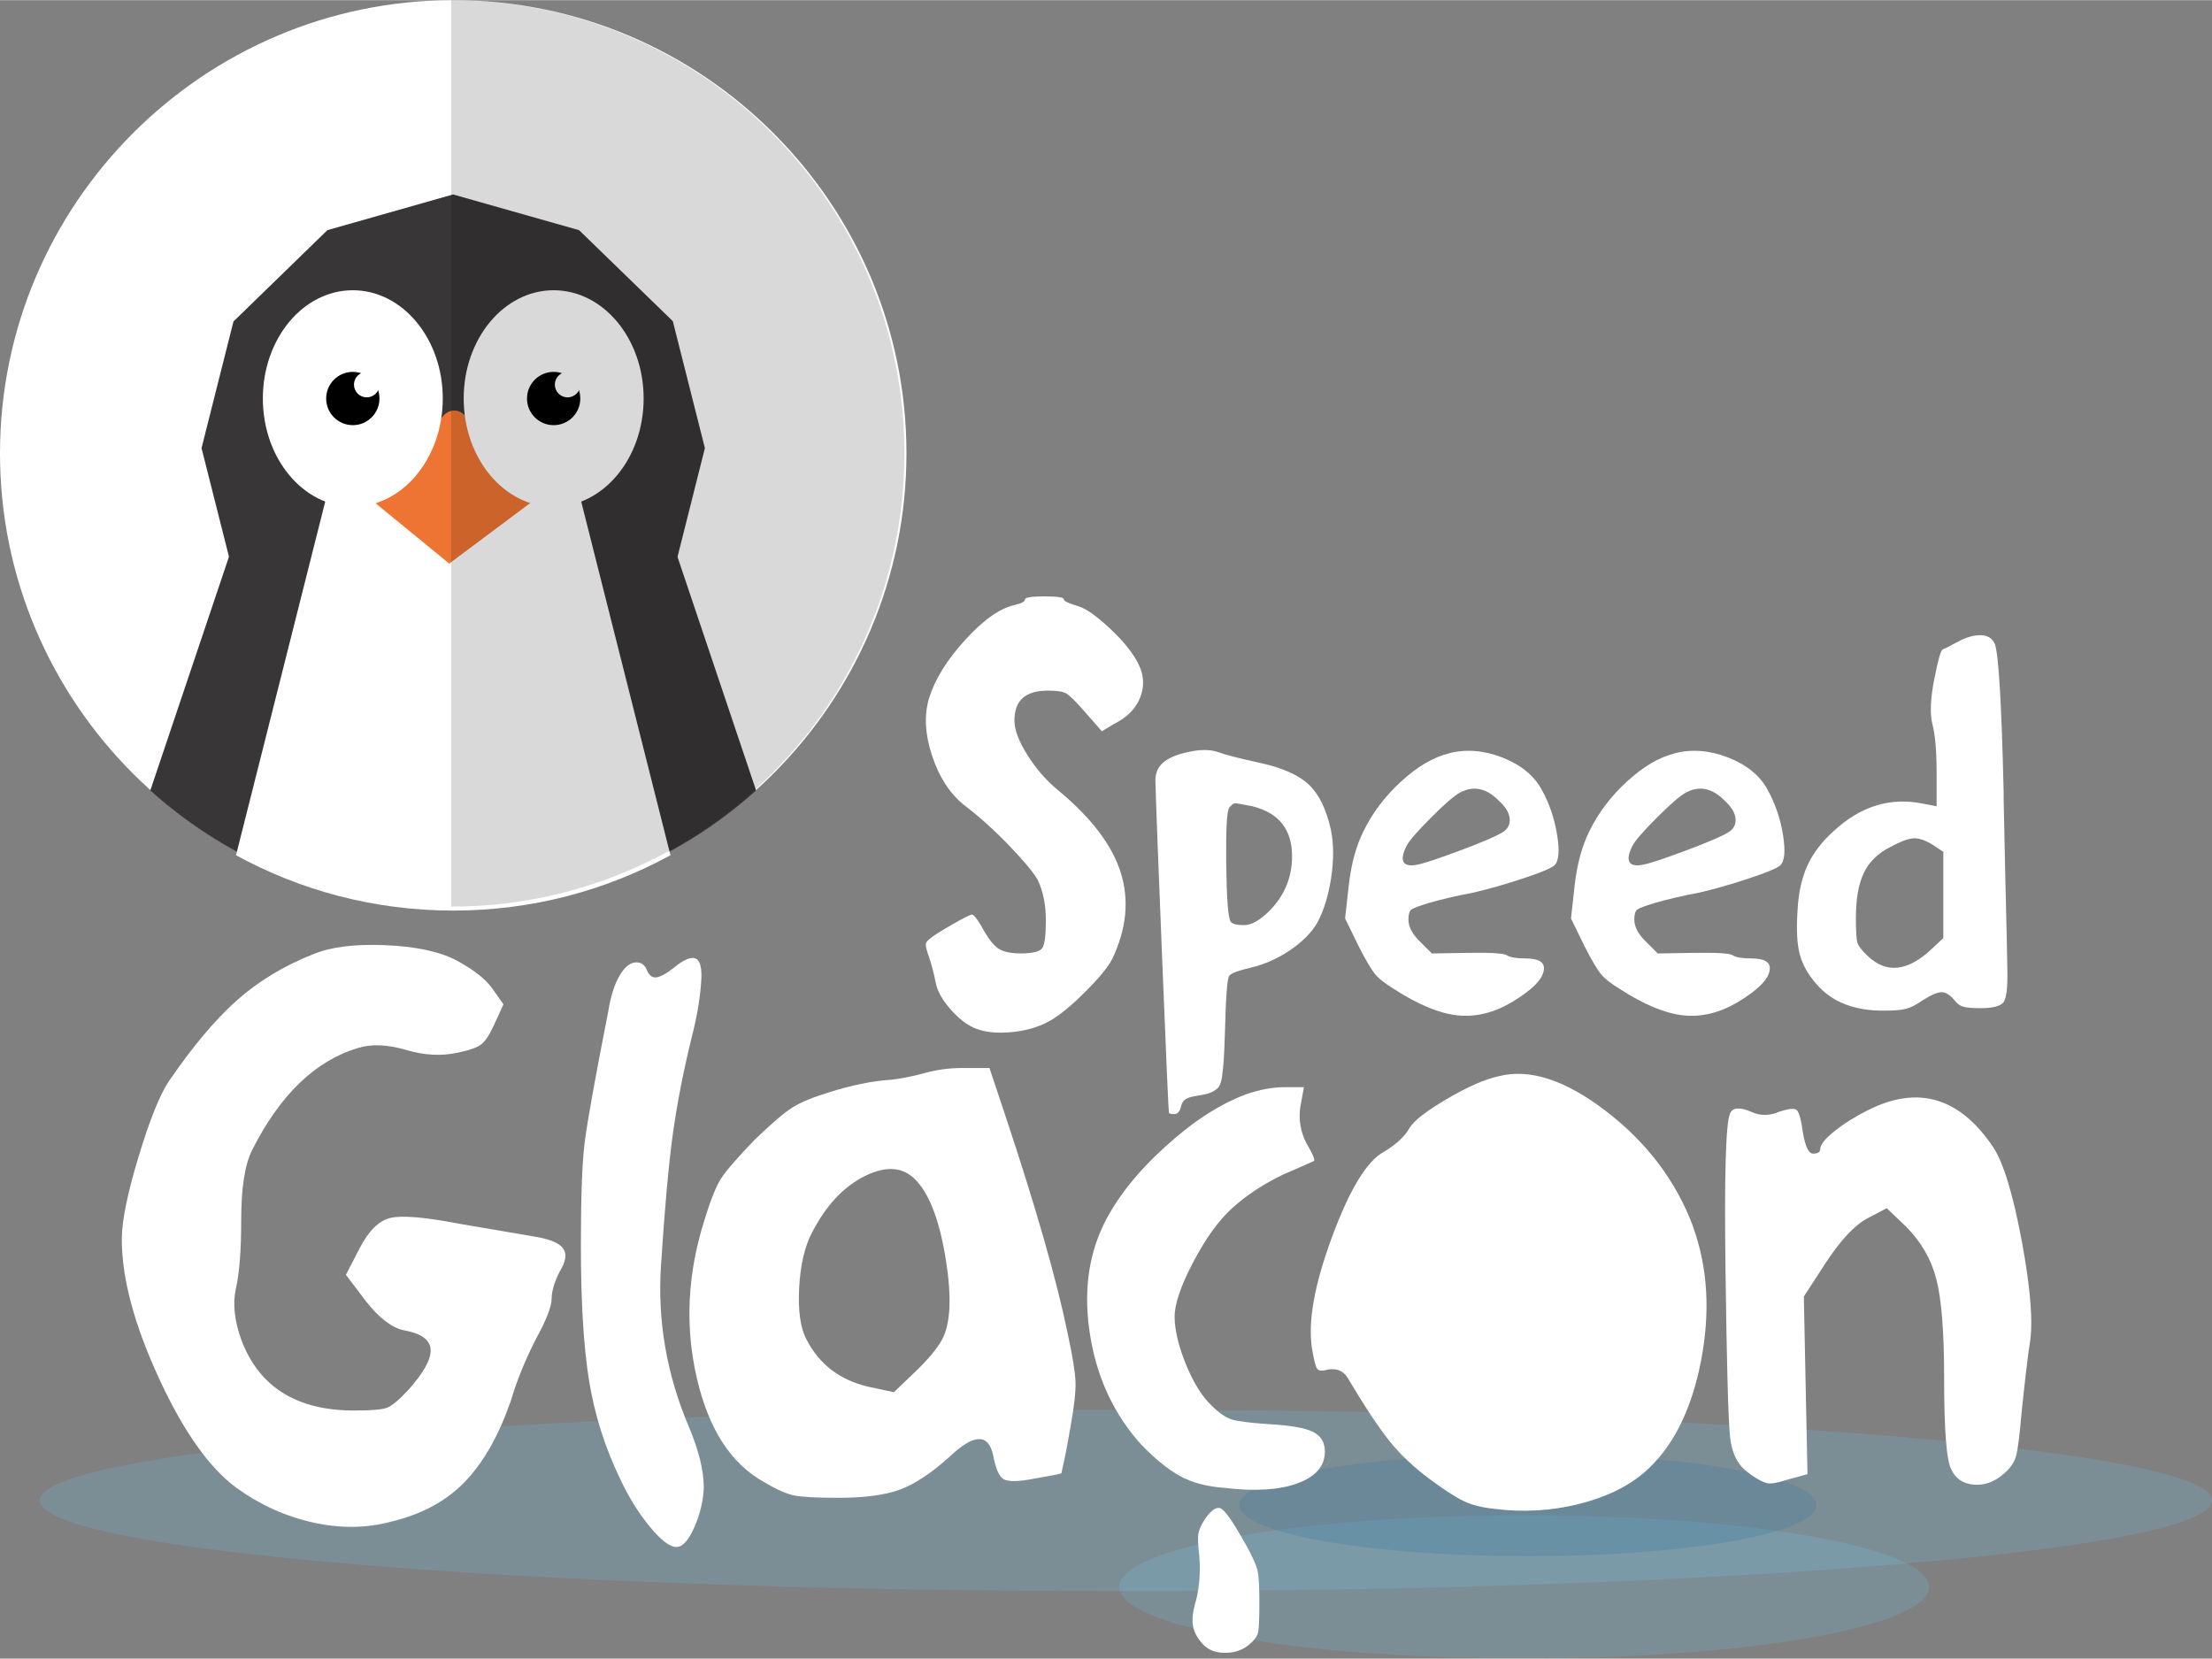
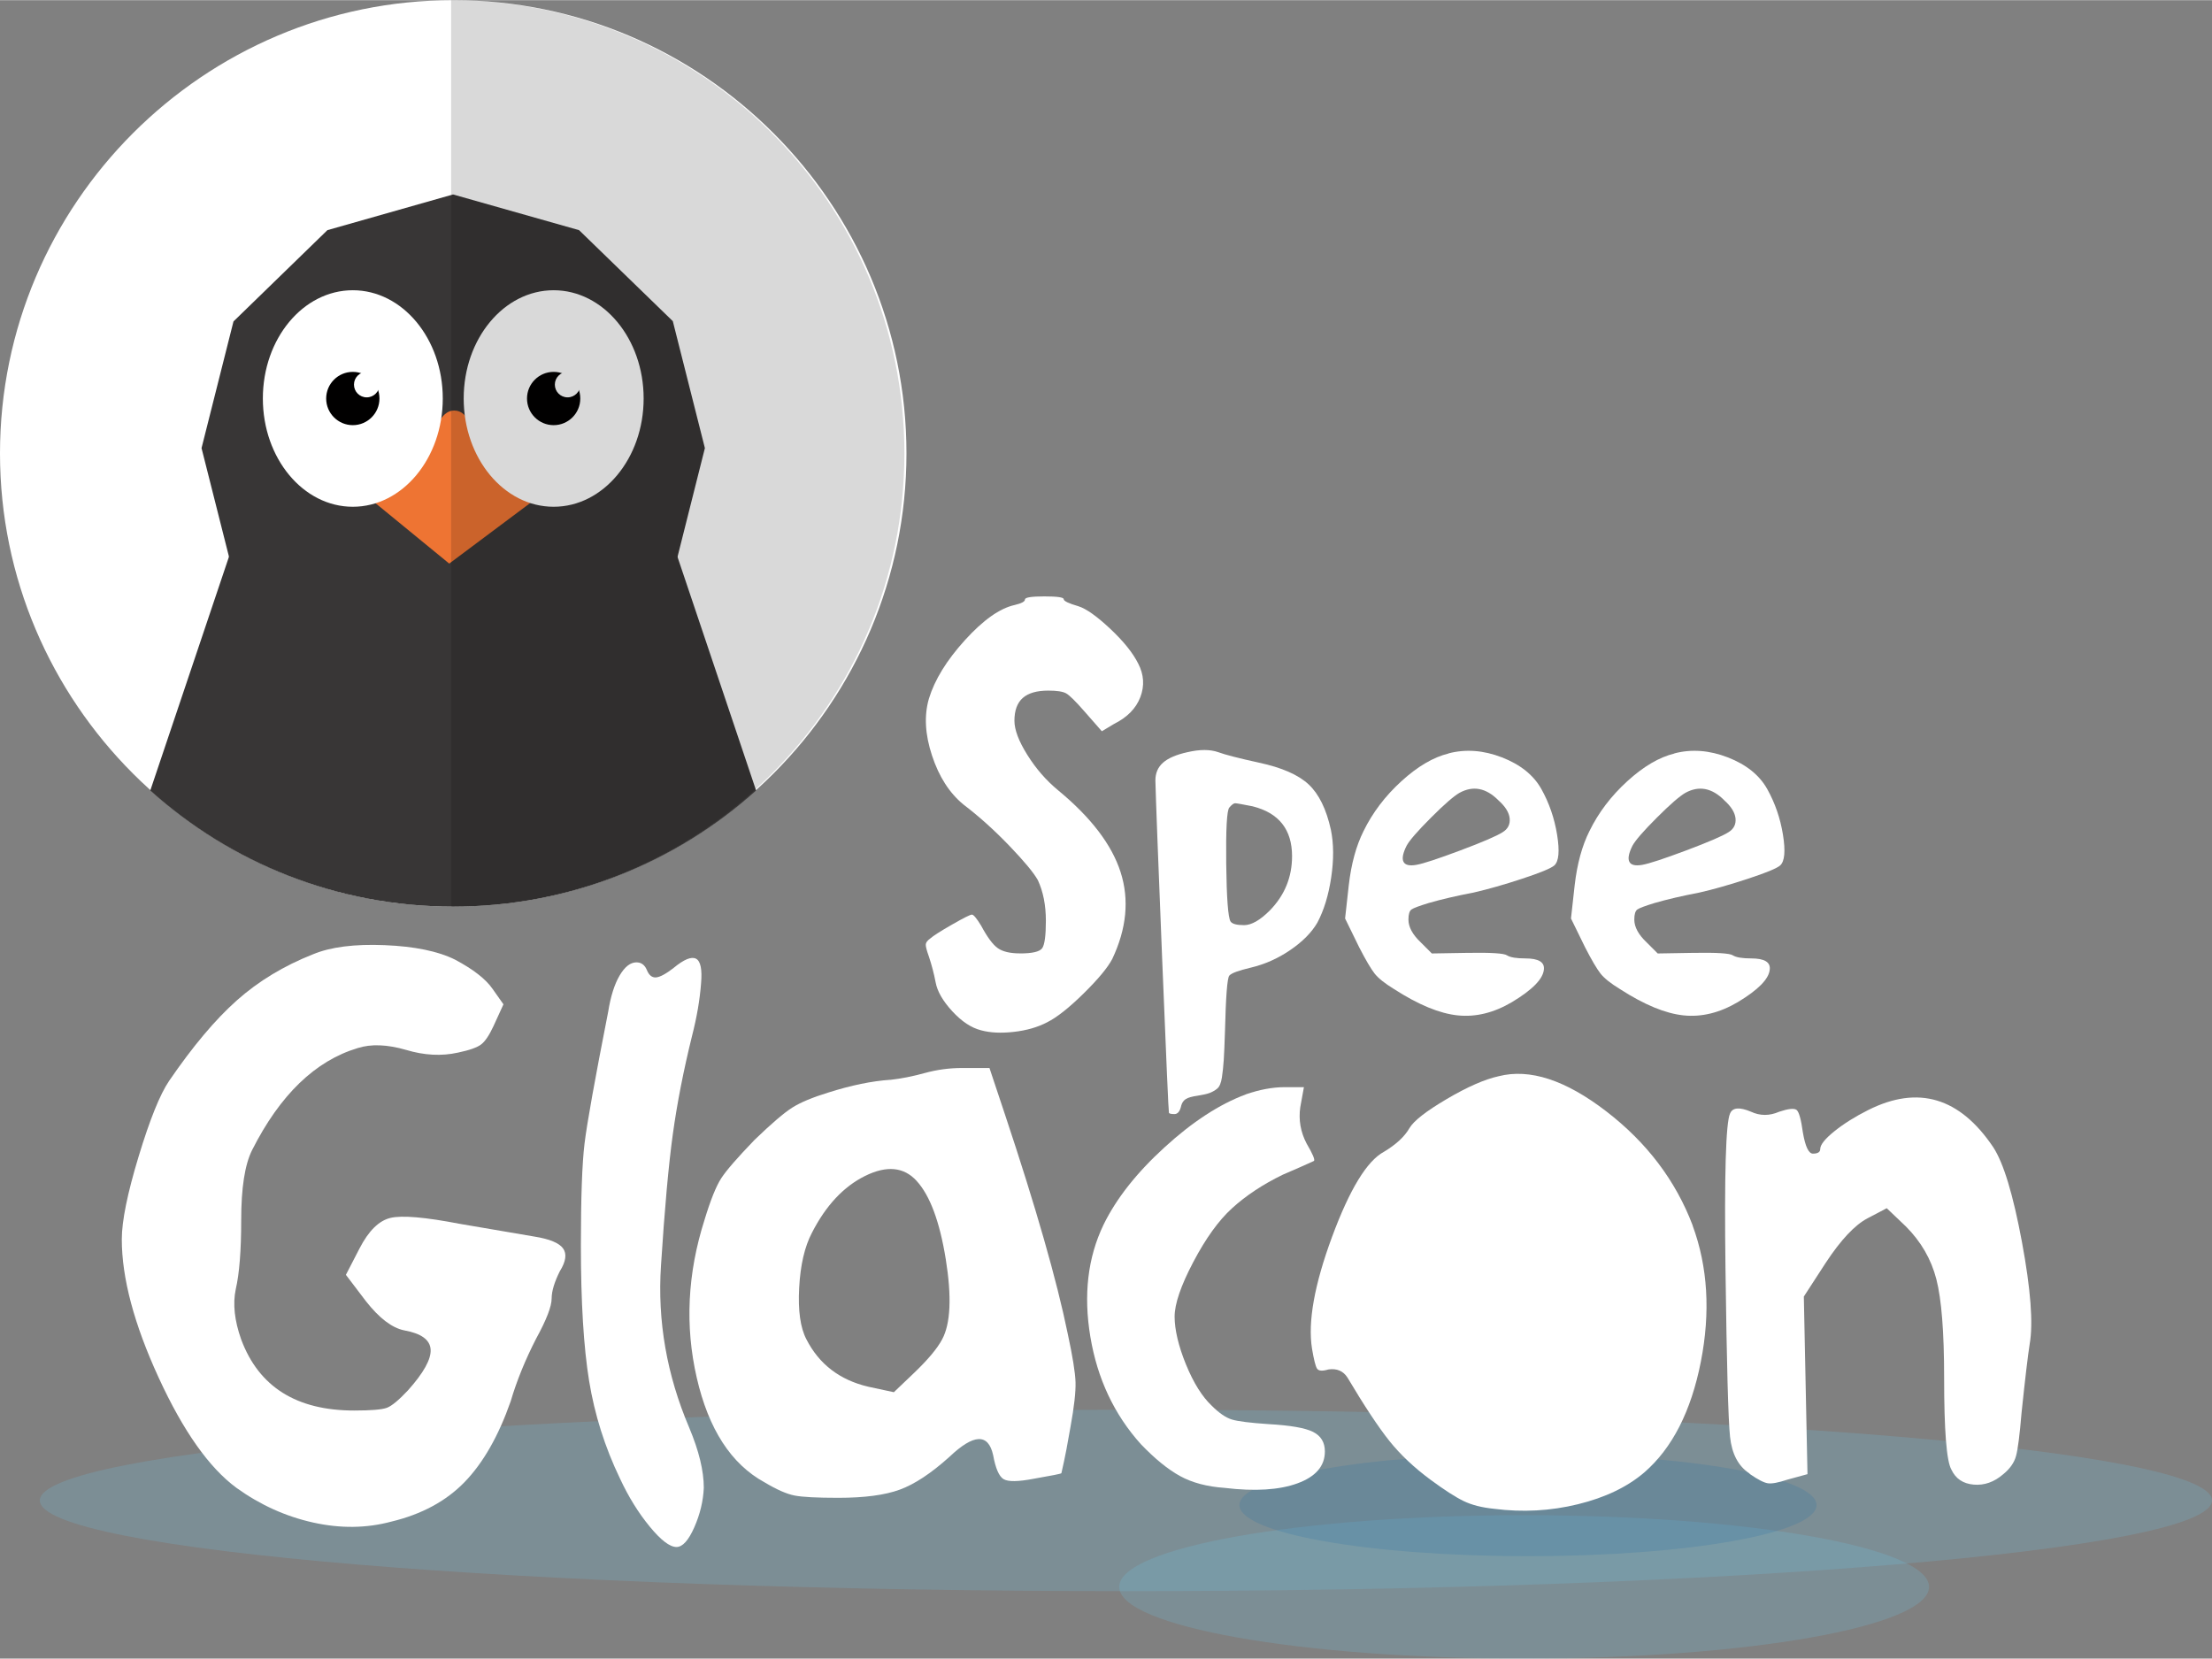
<svg xmlns="http://www.w3.org/2000/svg" id="Calque_1" width="22.23cm" height="16.67cm" viewBox="0 0 630.22 472.51">
  <rect x="0" y="0" width="630.22" height="472.51" fill="#808080" stroke="none" />
  <defs>
    <style>.cls-1{fill:#383636;}.cls-1,.cls-2,.cls-3,.cls-4,.cls-5,.cls-6,.cls-7,.cls-8{stroke-width:0px;}.cls-1,.cls-2,.cls-6,.cls-8{fill-rule:evenodd;}.cls-2,.cls-7{fill:#fff;}.cls-3{fill:#6ec9ee;}.cls-3,.cls-4{opacity:.2;}.cls-4{fill:#2570a7;}.cls-5{fill:none;}.cls-9{clip-path:url(#clippath);}.cls-6{fill:#ee7433;}.cls-10{opacity:.15;}.cls-8{fill:#010000;}</style>
    <clipPath id="clippath">
      <rect class="cls-5" x="128.54" y="0" width="129.13" height="258.25" />
    </clipPath>
  </defs>
  <path class="cls-3" d="M630.22,427.45c0,14.27-138.54,25.84-309.44,25.84S11.35,441.72,11.35,427.45s138.54-25.84,309.44-25.84,309.44,11.57,309.44,25.84Z" />
  <path class="cls-3" d="M549.6,452.08c0,11.28-51.65,20.43-115.36,20.43s-115.36-9.15-115.36-20.43,51.65-20.43,115.36-20.43,115.36,9.15,115.36,20.43Z" />
  <path class="cls-4" d="M517.55,428.77c0,8.04-36.81,14.56-82.21,14.56s-82.21-6.52-82.21-14.56,36.81-14.56,82.21-14.56,82.21,6.52,82.21,14.56Z" />
-   <path class="cls-7" d="M339.91,463.28c-.36-1.9-.06-4.4.89-7.49.95-3.92,1.25-8.09.89-12.49-.36-3.09-.45-5.2-.27-6.33.18-1.13.8-2.53,1.87-4.19,1.9-2.74,3.48-3.72,4.73-2.94,1.25.77,3.54,4.13,6.87,10.08,1.9,3.45,3.03,5.95,3.39,7.49.36,1.54.53,4.58.53,9.1s-.12,7.34-.35,8.47c-.24,1.13-1.07,2.29-2.5,3.48-1.78,1.54-3.99,2.35-6.6,2.41-2.62.06-4.7-.63-6.24-2.05-1.79-1.78-2.86-3.63-3.21-5.53Z" />
  <path class="cls-7" d="M89.21,271.83c5.01-2.08,11.81-2.94,20.37-2.59,8.56.35,15.26,1.73,20.11,4.15,5.19,2.77,8.73,5.54,10.64,8.3l3.11,4.41-2.85,6.23c-1.21,2.6-2.38,4.33-3.5,5.19-1.13.87-3.33,1.65-6.62,2.34-4.67,1.04-9.6.78-14.79-.78-5.36-1.55-9.95-1.73-13.75-.52-12.11,3.63-22.14,13.32-30.1,29.06-2.08,4.15-3.11,10.81-3.11,19.98,0,8.65-.52,15.22-1.56,19.72-.87,4.15-.35,8.91,1.56,14.27,5.02,13.49,15.74,20.24,32.17,20.24,4.84,0,7.95-.26,9.34-.78,1.38-.52,3.37-2.16,5.97-4.93,4.5-5.02,6.66-8.91,6.49-11.68-.17-2.76-2.68-4.58-7.53-5.45-3.46-.69-7.09-3.46-10.9-8.3l-5.71-7.52,3.89-7.53c2.59-5.02,5.53-7.91,8.82-8.69,3.29-.78,9.86-.21,19.72,1.69,4.15.69,11.24,1.9,21.27,3.63,4.32.69,7.05,1.82,8.17,3.37,1.12,1.56.82,3.72-.91,6.49-1.56,3.11-2.34,5.71-2.34,7.78,0,2.25-1.47,6.06-4.41,11.42-3.11,6.06-5.54,12.02-7.27,17.9-3.46,9.86-7.83,17.51-13.1,22.96-5.28,5.45-12.24,9.21-20.89,11.29-7.1,1.91-14.53,1.99-22.31.26-7.78-1.73-15.05-5.01-21.8-9.86-7.78-5.71-15.18-16.17-22.18-31.4-7-15.22-10.51-28.37-10.51-39.44,0-5.19,1.6-13.06,4.8-23.61,3.2-10.55,6.1-17.73,8.69-21.53,6.75-9.86,13.19-17.51,19.33-22.96,6.14-5.45,13.36-9.82,21.67-13.1Z" />
  <path class="cls-7" d="M191.95,275.7c2.94-2.42,5.06-3.28,6.36-2.59,1.3.69,1.77,3.03,1.43,7.01-.35,4.67-1.21,9.69-2.59,15.05-2.43,9.86-4.24,19.16-5.45,27.89-1.21,8.74-2.34,21.24-3.38,37.49-1.04,15.74,1.64,31.13,8.05,46.18,2.76,6.58,4.15,12.28,4.15,17.12-.17,3.81-1.08,7.57-2.72,11.28-1.65,3.72-3.33,5.58-5.06,5.58-1.91,0-4.46-1.95-7.65-5.84-3.2-3.89-6.01-8.43-8.43-13.62-4.33-8.99-7.26-18.29-8.82-27.89-1.56-9.6-2.34-22.44-2.34-38.53,0-13.66.35-23.35,1.04-29.06.69-5.71,2.94-18.25,6.75-37.62.69-4.32,1.77-7.74,3.24-10.25,1.47-2.5,3.07-3.76,4.8-3.76,1.38,0,2.38.74,2.98,2.21.6,1.47,1.47,2.16,2.59,2.08,1.12-.08,2.81-.99,5.06-2.72Z" />
  <path class="cls-7" d="M253.63,307.62c3.11-.35,6.4-.99,9.86-1.95,3.46-.95,7.01-1.43,10.64-1.43h7.78l4.41,13.23c8.82,26.47,14.79,47.31,17.9,62.53,1.38,6.4,2.12,10.99,2.21,13.75.08,2.77-.39,7-1.43,12.71-.35,2.07-.74,4.24-1.17,6.49-.43,2.25-.91,4.5-1.43,6.74-.18.18-2.77.69-7.78,1.56-4.5.87-7.39.91-8.69.13-1.3-.78-2.29-3.07-2.98-6.87-1.39-6.23-5.54-6.05-12.45.52-5.19,4.67-9.9,7.79-14.14,9.34-4.24,1.56-10.08,2.33-17.52,2.33-6.06,0-10.21-.21-12.45-.65-2.25-.43-5.1-1.69-8.56-3.76-9.51-5.19-15.96-15.13-19.33-29.84-3.37-14.7-2.64-29.66,2.21-44.89,1.73-5.71,3.33-9.68,4.8-11.94,1.47-2.25,4.63-5.88,9.47-10.9,4.84-4.67,8.43-7.74,10.77-9.21,2.33-1.47,5.75-2.9,10.25-4.28,6.57-2.08,12.46-3.28,17.64-3.63ZM261.16,336.41c-3.63-3.98-8.52-4.45-14.66-1.43-6.14,3.03-11.2,8.43-15.18,16.22-2.08,3.98-3.29,9.21-3.63,15.7-.35,6.48.34,11.37,2.07,14.66,3.63,7.09,9.51,11.59,17.64,13.49l7.27,1.56,5.71-5.45c3.98-3.8,6.66-7,8.04-9.6,2.42-4.49,2.76-12.11,1.04-22.83-1.73-10.72-4.5-18.16-8.3-22.31Z" />
  <path class="cls-7" d="M354.89,311.77c3.98-1.38,7.69-2.07,11.16-2.07h5.45l-1.04,5.71c-.52,3.63.09,7.09,1.82,10.38,1.73,2.94,2.42,4.59,2.08,4.93-2.25,1.04-5.19,2.34-8.82,3.89-5.71,2.77-10.55,5.97-14.53,9.6-3.8,3.46-7.48,8.56-11.03,15.31-3.55,6.75-5.32,11.93-5.32,15.57s1.08,8.35,3.24,13.62c2.16,5.28,4.63,9.21,7.39,11.8,2.08,2.08,3.98,3.37,5.71,3.89,1.73.52,5.19.95,10.38,1.3,6.23.35,10.46,1.08,12.71,2.21,2.25,1.13,3.38,2.98,3.38,5.58,0,4.15-2.6,7.18-7.79,9.08-5.19,1.9-12.11,2.34-20.76,1.3-5.02-.35-9.25-1.47-12.71-3.37-3.46-1.9-7.18-4.93-11.16-9.08-7.62-8.47-12.41-18.68-14.4-30.62-1.99-11.93-.74-22.57,3.76-31.91,3.63-7.44,9.42-14.79,17.38-22.05,7.95-7.27,15.65-12.28,23.09-15.05Z" />
  <path class="cls-7" d="M532.35,316.18c14.18-7.09,26.03-3.54,35.55,10.64,2.94,4.5,5.66,13.49,8.17,26.98,2.5,13.49,3.24,23.18,2.21,29.06-.52,3.29-1.3,9.86-2.33,19.72-.52,6.23-1.04,10.29-1.56,12.19-.52,1.91-1.73,3.64-3.63,5.19-2.6,2.25-5.41,3.24-8.43,2.98-3.03-.26-5.15-1.69-6.36-4.28-1.39-2.42-2.07-11.16-2.07-26.21,0-12.97-.74-22.31-2.21-28.02-1.47-5.71-4.37-10.72-8.69-15.05l-5.45-5.19-5.45,2.86c-3.63,1.9-7.62,6.14-11.94,12.71l-6.23,9.6c.34,16.78.69,33.65,1.04,50.6l-5.71,1.56c-2.6.87-4.46,1.21-5.58,1.04-1.13-.17-2.81-1.04-5.06-2.59l-.26-.26c-3.11-2.07-4.93-5.53-5.45-10.38-.52-4.84-.95-20.76-1.3-47.74-.35-26.98.09-41.77,1.3-44.37.69-1.73,2.68-1.9,5.97-.52,2.59,1.21,5.27,1.21,8.04,0,2.59-.86,4.24-1.04,4.93-.52.69.52,1.3,2.69,1.82,6.49.69,3.98,1.64,5.97,2.85,5.97,1.38,0,2.08-.43,2.08-1.3,0-1.21,1.34-2.9,4.02-5.06,2.68-2.16,5.92-4.19,9.73-6.1Z" />
  <path class="cls-2" d="M129.13,258.25c71.12,0,129.13-58.01,129.13-129.13S200.25,0,129.13,0,0,58.01,0,129.13s58.01,129.13,129.13,129.13" />
  <path class="cls-1" d="M177.84,113.5l24.36,72.38,13.22,39.3c-22.86,20.56-53.1,33.07-86.27,33.08h-.06c-33.17,0-63.4-12.52-86.27-33.08l13.23-39.3,24.35-72.38h48.71s48.71,0,48.71,0Z" />
  <polygon class="cls-1" points="164.98 65.53 191.69 91.46 200.83 127.63 191.74 163.73 164.98 189.73 129.17 199.9 93.28 189.73 66.56 163.8 57.42 127.63 66.52 91.54 93.28 65.53 129.08 55.36 164.98 65.53" />
-   <path class="cls-2" d="M162.06,128.86l16.47,65.27,12.49,49.49c-18.37,10.05-39.45,15.77-61.86,15.77h-.06c-22.41,0-43.49-5.72-61.86-15.77l12.49-49.49,16.46-65.26h32.93s32.93,0,32.93,0Z" />
  <path class="cls-6" d="M104.17,141.02c18.85,0,17.18-24.1,25.22-24.1,8.6,0,4.33,24.1,24.69,24.1l-26.09,19.51-23.82-19.51Z" />
  <path class="cls-2" d="M100.52,82.65c14.16,0,25.63,13.81,25.63,30.84s-11.48,30.85-25.63,30.85-25.63-13.81-25.63-30.85,11.47-30.84,25.63-30.84" />
  <path class="cls-2" d="M157.74,82.65c14.16,0,25.64,13.81,25.64,30.84s-11.48,30.85-25.64,30.85-25.63-13.81-25.63-30.85,11.47-30.84,25.63-30.84" />
  <path class="cls-8" d="M100.52,105.91c4.19,0,7.59,3.4,7.59,7.59s-3.4,7.59-7.59,7.59-7.59-3.4-7.59-7.59,3.4-7.59,7.59-7.59" />
  <path class="cls-2" d="M104.48,105.91c2,0,3.63,1.62,3.63,3.63s-1.62,3.63-3.63,3.63-3.63-1.62-3.63-3.63,1.63-3.63,3.63-3.63" />
  <path class="cls-8" d="M157.74,105.91c4.19,0,7.59,3.4,7.59,7.59s-3.4,7.59-7.59,7.59-7.59-3.4-7.59-7.59,3.4-7.59,7.59-7.59" />
  <path class="cls-2" d="M161.71,105.91c2,0,3.63,1.62,3.63,3.63s-1.62,3.63-3.63,3.63-3.63-1.62-3.63-3.63,1.63-3.63,3.63-3.63" />
  <g class="cls-10">
    <g class="cls-9">
      <path class="cls-8" d="M128.54,0C199.86,0,257.67,57.81,257.67,129.13s-57.81,129.13-129.13,129.13V0Z" />
    </g>
  </g>
  <path class="cls-7" d="M290.62,271.6c3.51,0,5.61-.5,6.31-1.49.7-.99,1.05-3.6,1.05-7.81,0-4.44-.76-8.3-2.28-11.57-1.17-2.11-3.89-5.38-8.15-9.82-4.27-4.44-8.62-8.36-13.07-11.75-3.98-3.27-6.96-7.92-8.94-13.94-1.99-6.02-2.28-11.43-.88-16.22,1.64-5.38,5.06-10.93,10.26-16.66,5.2-5.73,9.91-9.06,14.12-10,1.99-.47,2.98-.99,2.98-1.58s1.84-.88,5.52-.88,5.52.26,5.52.79,1.4,1.2,4.21,2.02c2.22.7,5.23,2.84,9.03,6.4,3.8,3.57,6.46,6.87,7.98,9.91,1.64,3.16,1.84,6.34.62,9.56-1.23,3.22-3.71,5.76-7.46,7.63l-3.51,2.11-5.08-5.79c-2.46-2.81-4.15-4.47-5.09-5-.94-.53-2.63-.79-5.09-.79-3.28,0-5.7.7-7.28,2.1-1.58,1.4-2.37,3.57-2.37,6.49,0,2.57,1.23,5.82,3.68,9.73,2.45,3.92,5.38,7.28,8.77,10.08,9.35,7.72,15.29,15.49,17.8,23.32,2.51,7.83,1.72,16.08-2.37,24.73-1.29,2.46-4,5.73-8.15,9.82-4.15,4.09-7.63,6.84-10.43,8.24-2.69,1.4-5.85,2.31-9.47,2.72-3.63.41-6.72.26-9.3-.44-2.81-.7-5.55-2.51-8.24-5.44-2.69-2.92-4.27-5.67-4.74-8.24-.47-2.46-1.11-4.91-1.93-7.37-.59-1.64-.88-2.75-.88-3.33s.41-1.17,1.23-1.75c.93-.82,3.04-2.16,6.31-4.03,3.27-1.87,5.14-2.81,5.61-2.81s1.34,1.05,2.63,3.16c1.75,3.27,3.33,5.41,4.74,6.4,1.4.99,3.51,1.49,6.31,1.49Z" />
  <path class="cls-7" d="M338.32,214.26c3.51-.82,6.43-.82,8.77,0,1.87.7,5.73,1.7,11.57,2.98,6.55,1.4,11.28,3.48,14.21,6.23,2.92,2.75,5.02,7.04,6.31,12.89.82,3.98.85,8.5.09,13.59-.76,5.09-2.08,9.38-3.95,12.89-1.64,2.81-4.21,5.41-7.72,7.8-3.51,2.4-7.25,4.06-11.22,5-3.51.82-5.55,1.58-6.14,2.28-.59.7-.99,5.96-1.23,15.78-.12,3.74-.24,6.49-.35,8.24-.12,1.75-.29,3.42-.53,5-.24,1.58-.68,2.63-1.32,3.16-.64.53-1.35.93-2.11,1.23-.76.29-1.9.55-3.42.79-1.64.23-2.78.55-3.42.96-.64.41-1.08,1.02-1.31,1.84-.35,1.64-.99,2.45-1.93,2.45s-1.46-.12-1.58-.35c-.12-.35-.76-14.96-1.93-43.84-1.17-28.88-1.81-45.83-1.93-50.86,0-2.1.73-3.8,2.19-5.08,1.46-1.29,3.77-2.28,6.93-2.98ZM356.91,229.69c-2.92-.58-4.59-.88-5-.88s-.97.41-1.67,1.23c-.7.82-.99,6.14-.88,15.96.12,9.82.53,15.32,1.23,16.49.47.7,1.75,1.05,3.86,1.05s4.56-1.4,7.36-4.21c4.21-4.32,6.31-9.47,6.31-15.43,0-7.6-3.74-12.33-11.22-14.21Z" />
  <path class="cls-7" d="M412.68,214.61c4.91-1.29,10-.9,15.26,1.14,5.26,2.05,9,5.06,11.22,9.03,2.22,3.98,3.71,8.3,4.47,12.98.76,4.68.5,7.6-.79,8.77-.94.82-3.98,2.08-9.12,3.77-5.15,1.7-9.76,3.01-13.85,3.95-4.91.94-9.18,1.93-12.8,2.98-2.69.82-4.33,1.43-4.91,1.84-.59.41-.88,1.37-.88,2.89,0,2.11,1.17,4.27,3.51,6.49l3.16,3.16,10-.17c6.78-.12,10.58.12,11.4.7.93.59,2.69.88,5.26.88,3.74,0,5.49,1.05,5.26,3.16-.24,2.69-3.27,5.79-9.12,9.3-5.15,3.04-10.29,4.3-15.43,3.77-5.15-.53-11.17-3.01-18.07-7.45-2.69-1.64-4.56-3.13-5.61-4.47-1.05-1.34-2.51-3.83-4.38-7.45l-4.03-8.24,1.05-9.47c.7-6.08,2.1-11.22,4.21-15.43,2.57-5.26,6.17-10,10.79-14.21,4.62-4.21,9.09-6.84,13.42-7.89ZM426.88,227.94c-3.51-3.51-7.19-4.21-11.05-2.1-1.64.94-4.36,3.3-8.15,7.1-3.8,3.8-6.11,6.46-6.93,7.98-1.05,2.1-1.35,3.63-.88,4.56.47.94,1.69,1.23,3.68.88,1.99-.35,6.17-1.73,12.54-4.12,6.37-2.39,10.38-4.12,12.01-5.17,1.52-.93,2.19-2.25,2.02-3.95-.17-1.69-1.26-3.42-3.24-5.17Z" />
  <path class="cls-7" d="M477.03,214.61c4.91-1.29,10-.9,15.26,1.14,5.26,2.05,9,5.06,11.22,9.03,2.22,3.98,3.71,8.3,4.47,12.98.76,4.68.49,7.6-.79,8.77-.94.82-3.98,2.08-9.12,3.77-5.15,1.7-9.76,3.01-13.85,3.95-4.91.94-9.18,1.93-12.8,2.98-2.69.82-4.33,1.43-4.91,1.84-.59.41-.88,1.37-.88,2.89,0,2.11,1.17,4.27,3.51,6.49l3.16,3.16,10-.17c6.78-.12,10.58.12,11.4.7.93.59,2.69.88,5.26.88,3.74,0,5.5,1.05,5.26,3.16-.24,2.69-3.28,5.79-9.12,9.3-5.15,3.04-10.29,4.3-15.43,3.77-5.15-.53-11.17-3.01-18.06-7.45-2.69-1.64-4.56-3.13-5.61-4.47-1.05-1.34-2.52-3.83-4.38-7.45l-4.03-8.24,1.05-9.47c.7-6.08,2.1-11.22,4.21-15.43,2.57-5.26,6.17-10,10.79-14.21,4.62-4.21,9.09-6.84,13.42-7.89ZM491.24,227.94c-3.51-3.51-7.19-4.21-11.05-2.1-1.64.94-4.36,3.3-8.16,7.1-3.8,3.8-6.11,6.46-6.93,7.98-1.05,2.1-1.35,3.63-.88,4.56.47.94,1.69,1.23,3.68.88,1.99-.35,6.16-1.73,12.54-4.12,6.37-2.39,10.37-4.12,12.01-5.17,1.52-.93,2.19-2.25,2.02-3.95-.18-1.69-1.26-3.42-3.24-5.17Z" />
-   <path class="cls-7" d="M557.7,182.86c2.34-1.28,4.5-1.93,6.49-1.93,2.11,0,3.51.88,4.21,2.63,1.05,3.16,1.87,17.19,2.46,42.09v2.1c.12,6.43.26,13.36.44,20.78.18,7.43.32,13.62.44,18.59.11,4.97.17,7.98.17,9.03.12,5.03-.24,8.13-1.05,9.3-.82,1.17-3.04,1.75-6.66,1.75-2.34,0-3.98-.15-4.91-.44-.94-.29-1.76-.9-2.45-1.84-1.29-1.52-2.52-2.28-3.68-2.28s-3.04.82-5.61,2.45c-1.64,1.17-3.13,1.93-4.47,2.28-1.34.35-3.36.53-6.05.53-8.65.12-15.2-2.45-19.64-7.72-2.34-2.69-3.89-5.49-4.65-8.42-.76-2.92-.96-7.02-.61-12.28.23-4.91,1.14-9.15,2.72-12.71,1.58-3.57,4.12-6.93,7.63-10.08,7.72-7.13,16.25-9.7,25.6-7.72l3.68.7v-9.47c0-6.31-.41-10.99-1.23-14.03-.7-2.92-.53-7.1.53-12.54,1.05-5.44,1.87-8.33,2.45-8.68.47-.11,1.87-.82,4.21-2.1ZM550.51,240.56c-2.11-1.28-3.92-1.87-5.44-1.75-1.52.12-3.68.94-6.49,2.46-3.51,1.75-6.02,4.21-7.54,7.36-1.52,3.16-2.28,7.43-2.28,12.8,0,3.74.14,6.11.44,7.1.29.99,1.26,2.25,2.9,3.77,5.38,5.15,11.51,4.44,18.41-2.11l3.16-2.98v-24.55l-3.16-2.11Z" />
  <path class="cls-7" d="M482.27,349.13c-4.85-12.8-13.06-23.65-24.65-32.56-11.59-8.91-21.79-12.24-30.62-9.99-3.98.87-8.91,3.03-14.79,6.49-5.88,3.46-9.43,6.23-10.64,8.3-1.39,2.42-3.81,4.67-7.27,6.74-4.84,2.6-9.77,10.68-14.79,24.26-5.02,13.58-6.92,24.18-5.71,31.79.52,3.11.99,5.02,1.43,5.71.43.69,1.51.78,3.24.26,2.42-.35,4.24.43,5.45,2.33,4.84,8.13,8.82,14.14,11.93,18.03,3.11,3.89,7.01,7.57,11.68,11.03,3.98,2.94,7.13,4.97,9.47,6.1,2.34,1.13,5.23,1.86,8.69,2.21,8.13,1.04,16.09.61,23.87-1.3,7.78-1.9,14.09-4.93,18.94-9.08,7.95-6.91,13.32-17.42,16.09-31.52,2.76-14.1,1.99-27.02-2.34-38.79Z" />
</svg>